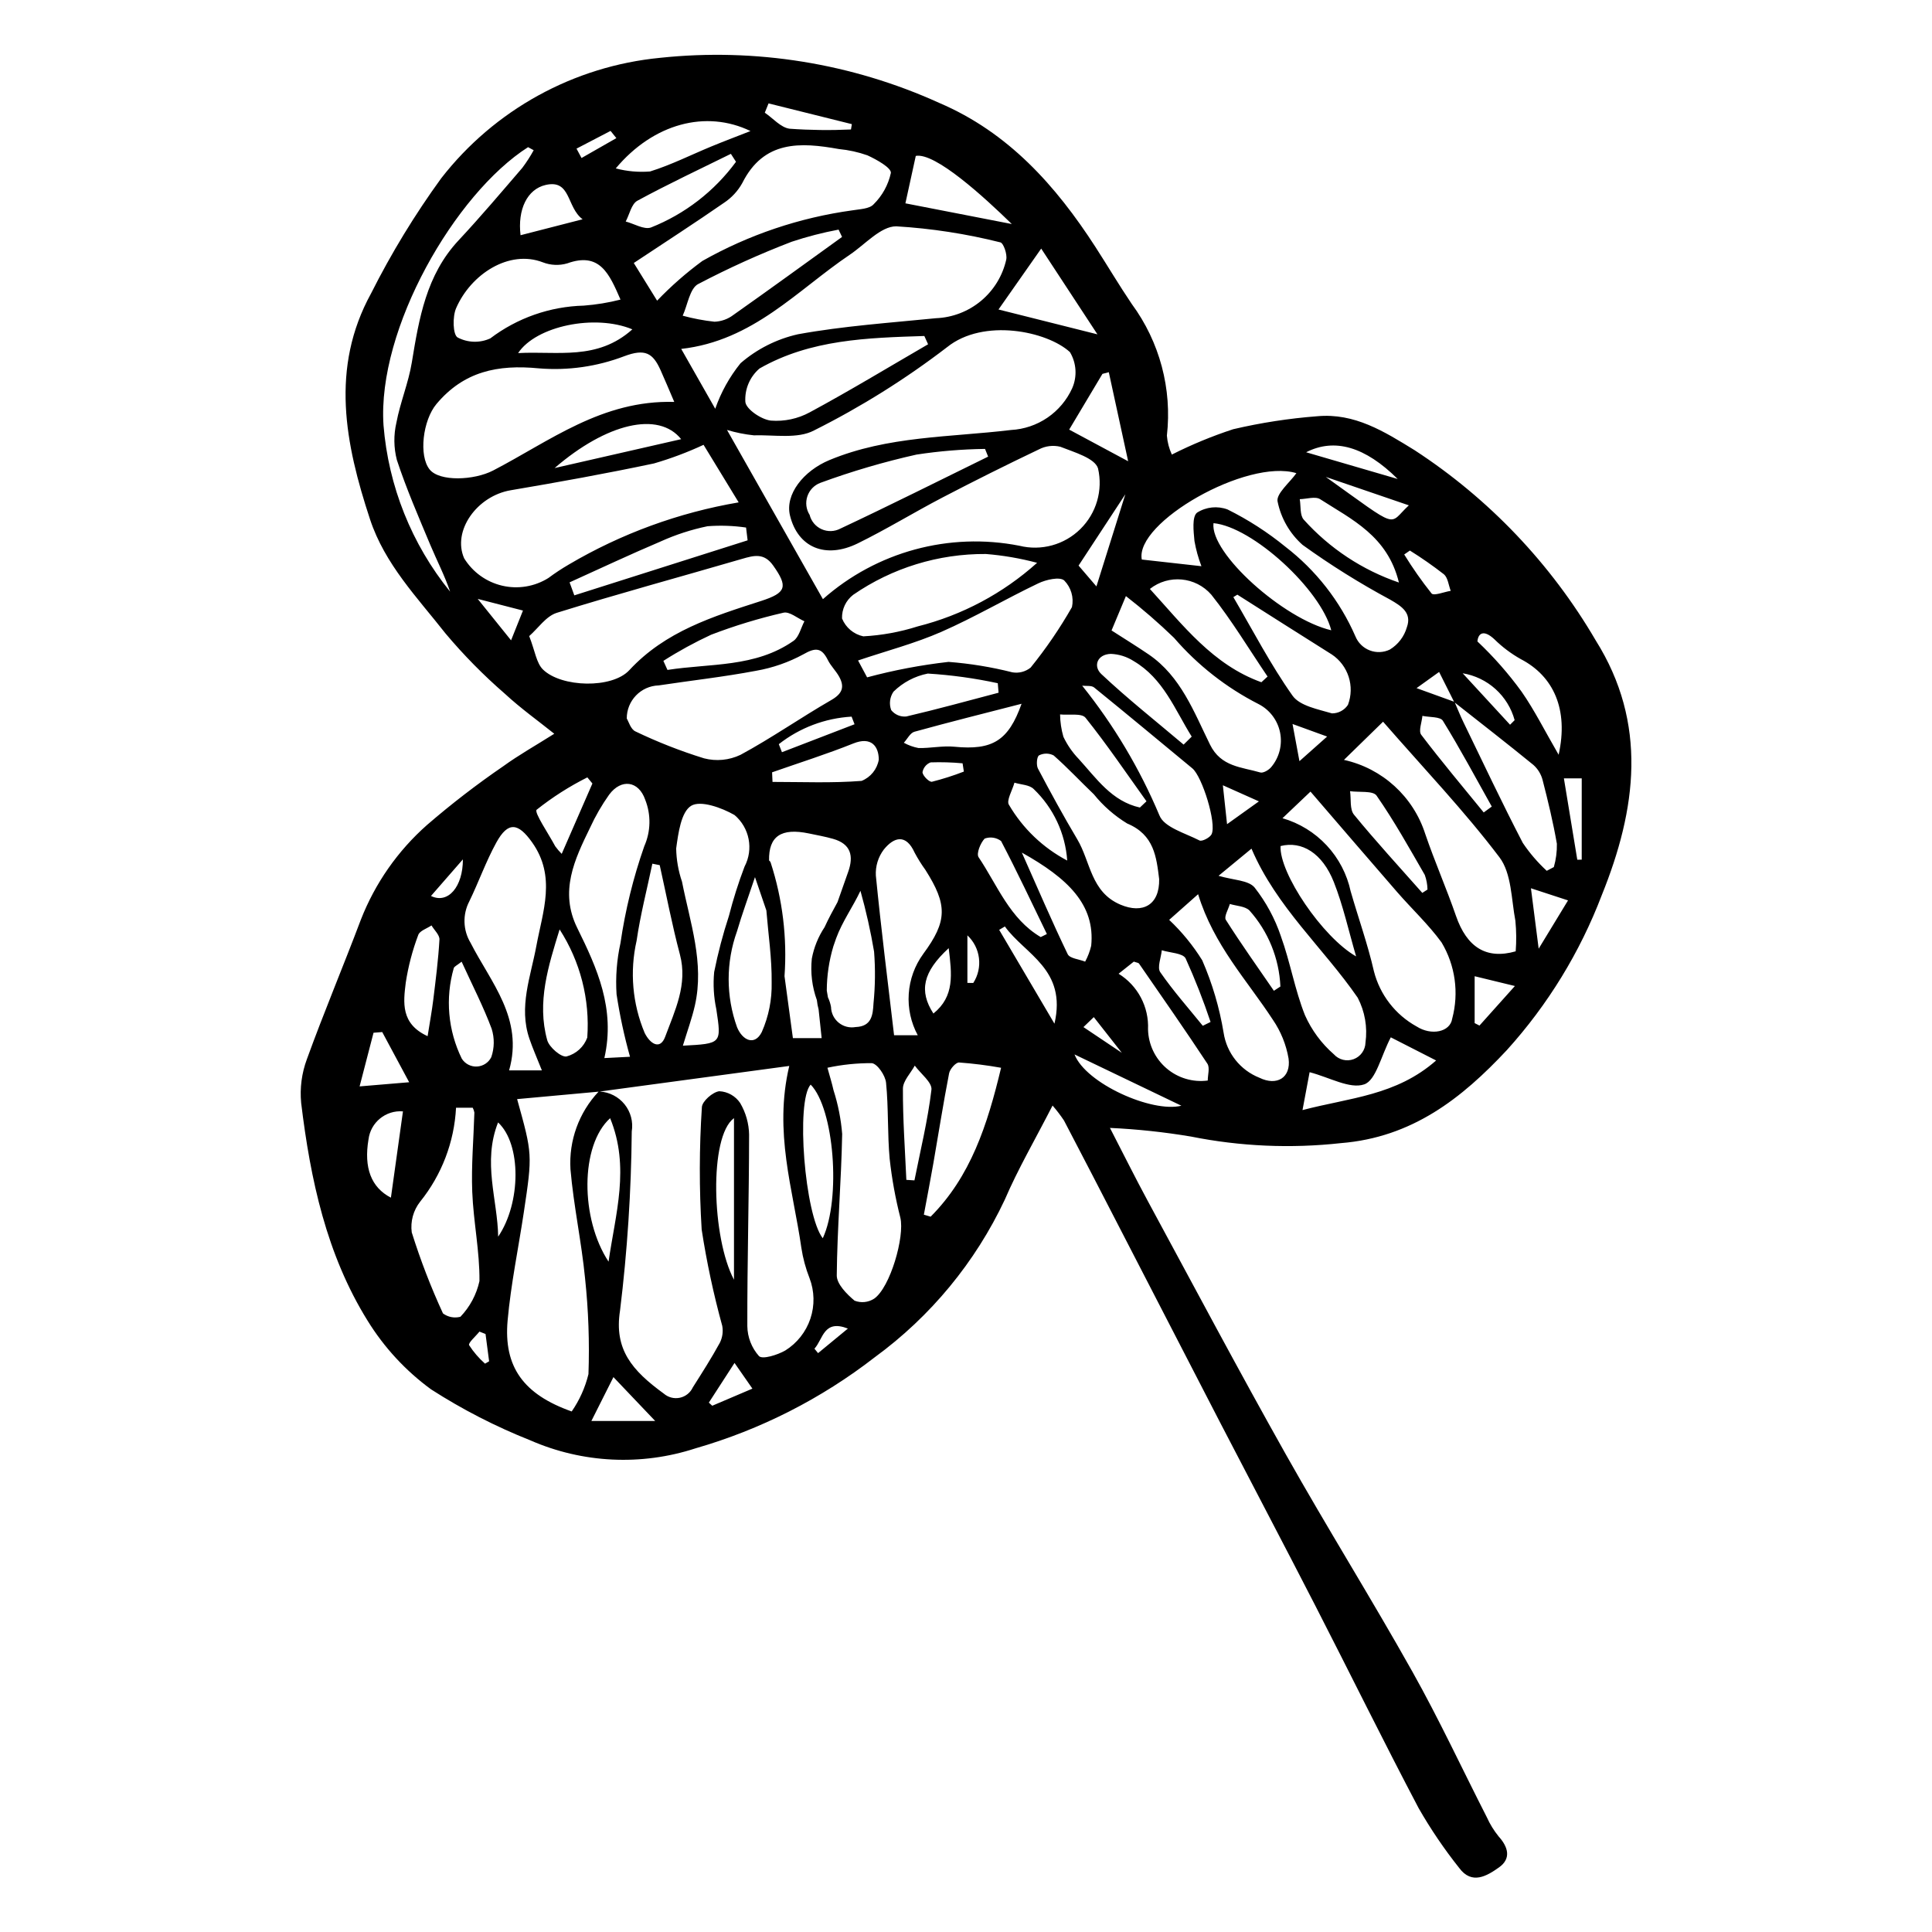
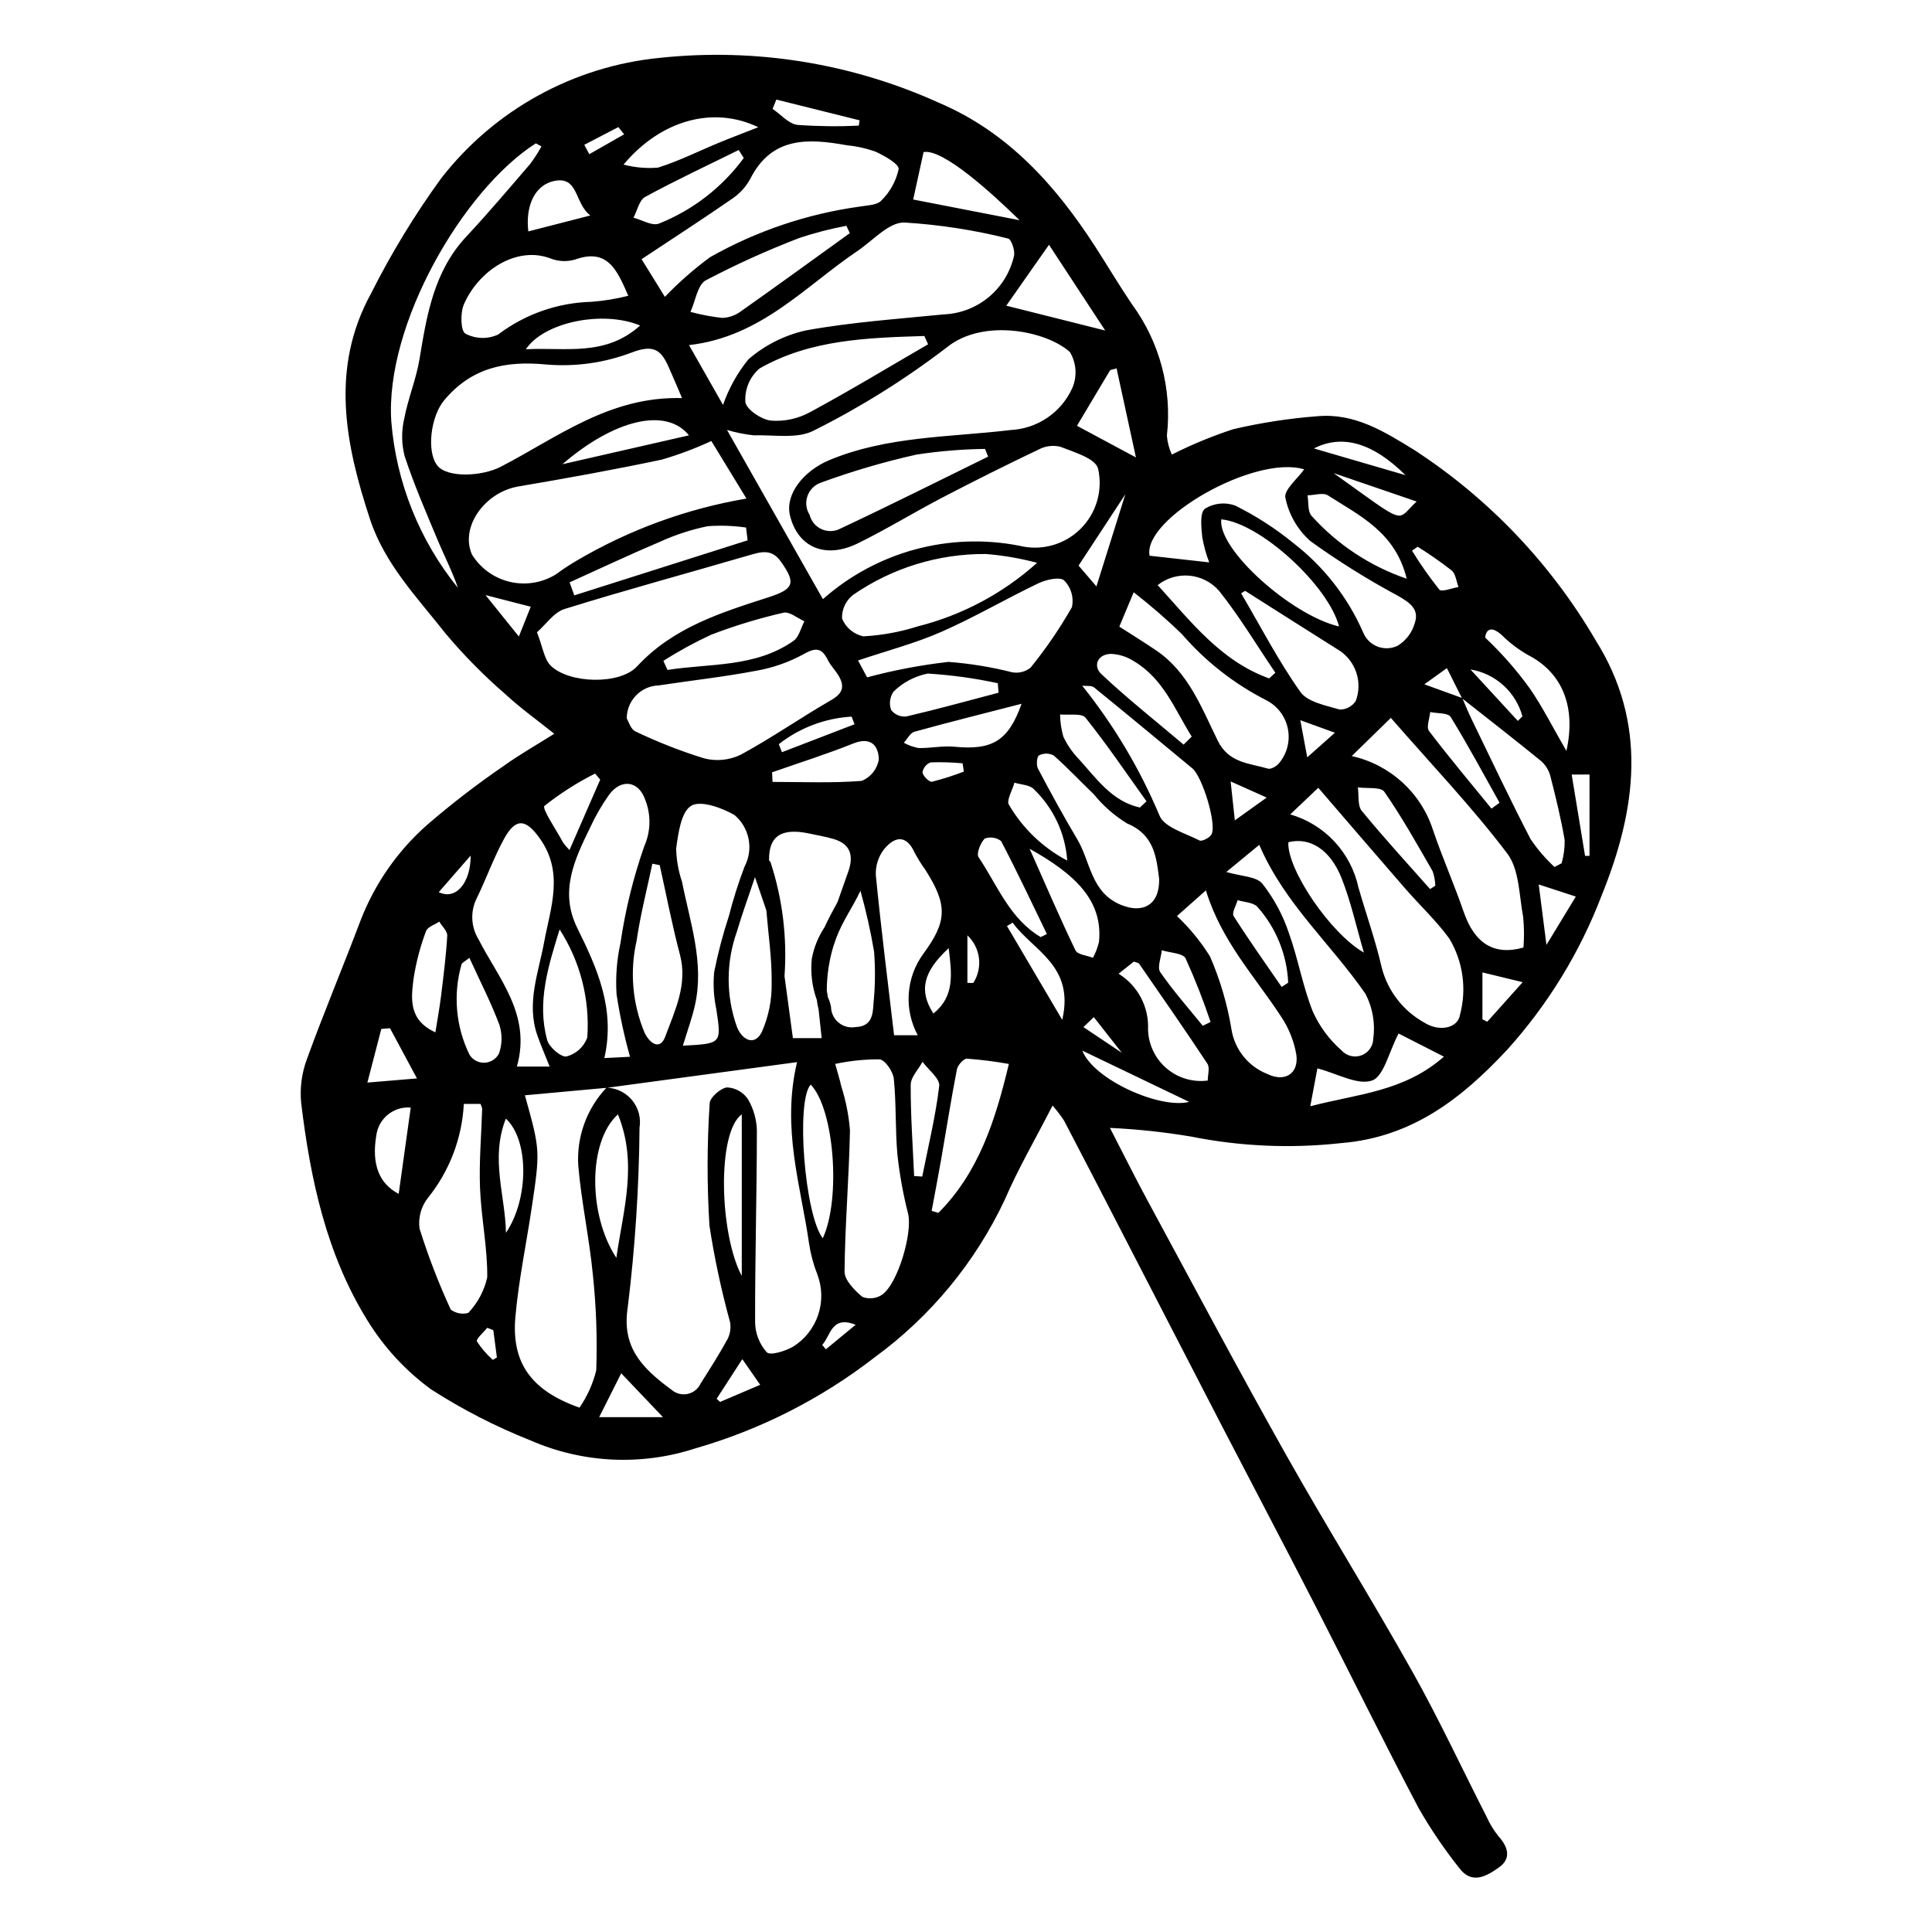
<svg xmlns="http://www.w3.org/2000/svg" fill="#000000" width="800px" height="800px" version="1.1" viewBox="144 144 512 512">
-   <path d="m499.34 446.94c18.844-1.508 32.004-11.809 44.023-24.688 10.84-11.996 19.359-25.902 25.117-41.012 9.242-22.859 12.219-45.539-1.609-67.543-11.852-20.281-28.262-37.523-47.934-50.355-8.152-5.031-15.973-9.93-25.836-9.035-7.508 0.574-14.961 1.727-22.293 3.441-5.578 1.824-11.012 4.07-16.254 6.719-0.734-1.582-1.184-3.285-1.316-5.023 1.406-12.387-1.914-24.844-9.305-34.883-3.344-4.941-6.383-10.086-9.621-15.098-10.523-16.289-23.082-30.371-41.426-38.199-23.145-10.5-48.672-14.621-73.945-11.941-22.895 2.215-43.875 13.754-58.004 31.906-7.012 9.652-13.23 19.859-18.594 30.516-10.879 19.801-6.875 39.887-0.277 59.895 3.918 11.879 12.52 20.711 19.973 30.203 4.824 5.746 10.094 11.098 15.762 16.012 4.203 3.887 8.898 7.238 13.086 10.598-5.012 3.164-9.418 5.633-13.473 8.574-7.035 4.816-13.793 10.023-20.246 15.594-7.762 6.856-13.773 15.461-17.539 25.109-4.66 12.367-9.801 24.555-14.305 36.977-1.375 3.703-1.891 7.668-1.512 11.598 2.445 20.238 6.703 40.148 17.594 57.676 4.379 7.102 10.094 13.289 16.828 18.211 8.316 5.348 17.129 9.871 26.316 13.516 13.816 6.047 29.375 6.805 43.715 2.133 17.25-4.961 33.395-13.164 47.574-24.168 14.793-10.809 26.637-25.164 34.438-41.742 3.5-8.148 8.008-15.863 12.66-24.949 1.098 1.258 2.113 2.59 3.039 3.981 5.129 9.816 10.223 19.648 15.289 29.496 8.762 16.969 17.523 33.941 26.281 50.914 8.324 16.062 16.77 32.066 25.031 48.16 9.176 17.875 18.035 35.918 27.398 53.691v-0.004c3.172 5.531 6.754 10.812 10.723 15.805 3.367 4.559 7.371 2.106 10.539-0.137 3.293-2.332 2.477-5.383-0.098-8.227v-0.004c-1.254-1.547-2.301-3.25-3.113-5.062-6.559-12.848-12.648-25.957-19.699-38.527-10.883-19.406-22.691-38.293-33.598-57.688-12.473-22.18-24.414-44.656-36.523-67.039-3.367-6.223-6.512-12.566-10.059-19.43h0.004c7.195 0.332 14.359 1.098 21.465 2.289 13.074 2.621 26.473 3.207 39.723 1.742zm-35.277-16.586c-3.945 0.52-7.922-0.664-10.941-3.254-3.019-2.59-4.797-6.344-4.883-10.32 0.129-2.93-0.527-5.836-1.898-8.426-1.371-2.59-3.41-4.766-5.902-6.305l4.035-3.211c0.695 0.258 1.207 0.281 1.387 0.535 6.09 8.805 12.215 17.586 18.109 26.516 0.695 1.062 0.094 2.977 0.094 4.465zm-76.848-12.004h-6.277c-1.688-14.398-3.449-28.32-4.824-42.281l-0.004-0.004c-0.141-2.492 0.609-4.953 2.117-6.941 2.688-3.32 5.875-4.227 8.164 0.844 0.844 1.582 1.793 3.106 2.848 4.559 5.863 9.242 5.875 13.551-0.59 22.293h0.004c-2.246 3.086-3.57 6.746-3.824 10.559-0.258 3.809 0.57 7.613 2.387 10.973zm-38.98-45.762c-0.082-0.227-0.23-0.426-0.426-0.562-0.117-6.367 3.144-8.707 10.586-7.148 2.133 0.445 4.285 0.832 6.379 1.426 4.715 1.336 5.516 4.527 3.996 8.766-0.953 2.66-1.887 5.328-2.82 7.996-1.195 2.18-2.402 4.394-3.426 6.641-1.676 2.523-2.824 5.359-3.383 8.332-0.391 3.723 0.066 7.484 1.34 11.004 0.082 0.836 0.234 1.664 0.457 2.473l0.809 7.598h-7.621c-0.754-5.551-1.48-11.008-2.223-16.422v0.004c0.73-10.18-0.516-20.402-3.668-30.105zm-14.402 38.883c1.367 9.113 1.449 9.102-8.863 9.645 1.191-3.938 2.41-7.25 3.184-10.664 2.555-11.297-1.289-21.977-3.418-32.812l-0.004-0.004c-0.965-2.836-1.484-5.801-1.539-8.793 0.555-4.031 1.293-9.664 3.973-11.301 2.484-1.516 8.098 0.5 11.48 2.445v-0.004c3.992 3.371 5.098 9.07 2.66 13.691-1.621 4.266-3 8.617-4.133 13.039-1.598 4.879-2.906 9.852-3.914 14.887-0.312 3.297-0.117 6.629 0.574 9.871zm-26.441-3.992c0.848 5.594 2.039 11.129 3.566 16.574l-6.797 0.348c2.969-13.09-1.941-23.855-7.188-34.492-4.777-9.68-0.711-18.133 3.41-26.582l-0.004 0.004c1.41-3.066 3.102-5.996 5.055-8.746 3.211-4.309 7.805-3.664 9.543 1.328 1.586 3.981 1.5 8.434-0.242 12.352-2.918 8.328-5.031 16.918-6.305 25.652-0.98 4.449-1.332 9.016-1.039 13.562zm-7.758 11.484c-0.898 2.461-2.941 4.328-5.477 5.004-1.406 0.301-4.613-2.422-5.137-4.309-2.797-10.078 0.301-19.676 3.281-29.355 5.484 8.508 8.059 18.562 7.332 28.66zm37.031-161.02v-0.004c2.316 0.695 4.691 1.176 7.098 1.426 5.379-0.16 11.609 1.008 15.953-1.289h-0.004c12.43-6.223 24.242-13.613 35.273-22.07 9.656-7.766 26.504-4.246 32.562 1.309 1.734 2.902 1.957 6.461 0.602 9.559-1.43 3.152-3.699 5.856-6.559 7.809-2.859 1.953-6.199 3.082-9.656 3.269-16.102 1.941-32.66 1.555-48.109 7.965-6.894 2.863-11.852 9.113-10.461 14.738 2.07 8.383 9.344 11.57 17.949 7.348 7.637-3.75 14.91-8.223 22.457-12.16 8.434-4.398 16.949-8.648 25.539-12.742 1.75-0.922 3.777-1.172 5.699-0.703 3.644 1.445 9.145 3.008 9.98 5.727 1.344 5.812-0.434 11.902-4.684 16.082-4.25 4.184-10.371 5.856-16.156 4.422-18.613-3.652-37.867 1.582-52.066 14.156-8.363-14.75-16.445-29.012-25.418-44.844zm5.461 29.25-45.926 14.582-1.254-3.445c8.027-3.629 16-7.387 24.105-10.824l0.004-0.004c3.988-1.805 8.164-3.164 12.453-4.047 3.402-0.262 6.828-0.145 10.207 0.348zm3.148-45.535c13.531-7.734 28.668-8.129 43.684-8.617l0.996 2.195c-10.434 6.055-20.758 12.312-31.367 18.035-3.152 1.711-6.734 2.473-10.309 2.191-2.547-0.293-6.57-3.023-6.754-4.965-0.203-3.371 1.188-6.641 3.75-8.84zm60.59 23.352c-13.035 6.387-26.008 12.906-39.148 19.07l0.004-0.004c-1.543 0.82-3.371 0.883-4.965 0.176-1.594-0.707-2.773-2.109-3.195-3.805-0.934-1.465-1.152-3.277-0.598-4.926 0.551-1.648 1.82-2.957 3.449-3.566 8.312-3.047 16.816-5.547 25.461-7.484 6.016-0.922 12.086-1.422 18.172-1.504zm-10.504 54.398c-7.285 0.824-14.492 2.195-21.57 4.098l-2.398-4.477c7.707-2.598 15.148-4.539 22.102-7.594 8.754-3.844 17.047-8.73 25.688-12.855 2.055-0.98 5.66-1.797 6.844-0.754 1.828 1.863 2.598 4.516 2.051 7.066-3.211 5.629-6.871 10.988-10.949 16.023-1.355 1.094-3.121 1.555-4.84 1.258-5.555-1.406-11.215-2.328-16.926-2.766zm13.273 8.168c-8.137 2.137-16.246 4.387-24.434 6.293v0.004c-1.543 0.16-3.059-0.477-4.023-1.688-0.602-1.633-0.375-3.453 0.609-4.887 2.496-2.453 5.656-4.121 9.09-4.797 6.238 0.383 12.438 1.238 18.547 2.559zm-41.484-19.688h-0.004c-0.074-2.441 1.023-4.769 2.957-6.258 10.332-7.129 22.613-10.906 35.168-10.816 4.582 0.367 9.125 1.152 13.57 2.336-9.02 8.105-19.875 13.887-31.633 16.848-4.676 1.488-9.523 2.375-14.422 2.637-2.555-0.547-4.668-2.324-5.641-4.746zm3.316 28.047-19.242 7.406-0.832-2.129c5.531-4.344 12.266-6.891 19.289-7.297zm61.207-1.73c5.703 7.125 10.832 14.715 16.156 22.145l-1.746 1.652c-7.453-1.648-11.523-7.731-16.238-12.906h-0.004c-1.648-1.719-3.012-3.691-4.031-5.848-0.555-1.922-0.852-3.914-0.879-5.918 2.309 0.242 5.719-0.398 6.738 0.875zm-0.883-8.492c1.07 0.137 2.449-0.109 3.16 0.469 8.734 7.078 17.367 14.281 26.035 21.441 2.594 2.141 6.465 14.516 5.109 17.438-0.422 0.91-2.555 2.008-3.211 1.672-3.769-1.938-9.367-3.477-10.609-6.621l-0.004-0.004c-5.195-12.359-12.09-23.938-20.48-34.395zm26.879 15.613c-7.312-6.188-14.844-12.145-21.812-18.699-2.195-2.062-1.121-5.223 2.516-5.344 2.148 0.082 4.234 0.734 6.043 1.895 7.902 4.641 10.926 12.871 15.398 20.031zm-23.105-41.922-4.731-5.519 12.398-18.906c-2.438 7.769-4.863 15.496-7.668 24.426zm-77.387 9.238c-0.941 1.766-1.434 4.176-2.894 5.199-10.133 7.09-22.086 5.926-33.395 7.695l-1.086-2.402h0.004c4.059-2.594 8.285-4.906 12.656-6.93 6.246-2.391 12.652-4.34 19.168-5.836 1.582-0.375 3.684 1.457 5.547 2.273zm-12.82 13.121c4.391-0.762 8.629-2.238 12.543-4.367 3.269-1.875 4.863-1.758 6.492 1.523 0.781 1.57 2.129 2.848 2.984 4.391 1.516 2.738 0.863 4.512-2.082 6.207-8.117 4.676-15.832 10.078-24.066 14.527v-0.004c-3.008 1.434-6.426 1.762-9.652 0.922-6.227-1.93-12.305-4.312-18.184-7.133-1.254-0.566-1.82-2.668-2.289-3.41h-0.004c-0.027-4.738 3.727-8.637 8.465-8.781 8.598-1.297 17.258-2.258 25.793-3.875zm-31.652 71.535c1-6.863 2.754-13.613 4.176-20.414l1.953 0.391c1.758 7.891 3.273 15.852 5.348 23.66 2.117 7.969-1.34 14.891-3.898 21.801-1.336 3.606-3.996 1.922-5.449-1.016-3.238-7.719-3.981-16.258-2.129-24.422zm26.605-2.484c1.324-4.535 2.969-8.98 4.769-14.367l3.027 8.859-0.008-0.008c0.516 6.356 1.477 12.719 1.398 19.066v0.004c0.105 4.519-0.789 9.008-2.621 13.145-1.879 3.715-5.113 2.219-6.551-1.297-2.957-8.207-2.965-17.188-0.016-25.398zm19.523 40.613c6.215 6.344 8.094 30.172 3.211 40.719-4.797-6.141-7.176-36.336-3.211-40.719zm4.273-24.914v0.004c0.012-3.977 0.602-7.93 1.746-11.738 0.254-0.766 0.508-1.492 0.742-2.141 1.637-4.461 4.445-8.324 6.43-12.559h0.004c1.488 5.305 2.695 10.684 3.613 16.113 0.355 4.578 0.301 9.176-0.156 13.742-0.168 2.984-0.449 6.082-4.723 6.242v-0.004c-1.594 0.297-3.238-0.121-4.496-1.148-1.258-1.023-2.004-2.551-2.035-4.172-0.16-0.883-0.434-1.738-0.82-2.551-0.094-0.578-0.168-1.066-0.238-1.402-0.023-0.129-0.043-0.254-0.066-0.383zm9.223-55.57c-7.828 0.617-15.73 0.27-23.605 0.27l-0.113-2.543c7.191-2.523 14.477-4.816 21.543-7.652 4.75-1.906 6.711 0.754 6.734 4.289v0.004c-0.438 2.543-2.164 4.676-4.559 5.633zm23.086 44.328c0.832 6.898 1.613 12.75-4.051 17.324-3.871-5.977-2.809-11.016 4.051-17.324zm-4.43-44.102c-0.703 0.145-2.379-1.5-2.516-2.477h-0.004c0.195-1.207 1.016-2.219 2.156-2.656 2.824-0.098 5.656-0.016 8.473 0.246l0.34 2.191c-2.758 1.07-5.582 1.969-8.449 2.695zm5.945-9.281c-3.129-0.305-6.344 0.418-9.512 0.348-1.363-0.258-2.676-0.73-3.891-1.402 0.926-1.004 1.688-2.609 2.809-2.918 9.34-2.582 18.746-4.926 28.391-7.41-3.469 9.773-7.688 12.371-17.797 11.383zm3.441 49.984v0.004c3.496 3.277 4.152 8.586 1.559 12.617l-1.559-0.016zm2.965-20.707c-0.637-0.945 0.492-3.773 1.617-4.941v0.004c1.465-0.535 3.102-0.293 4.344 0.648 4.246 8.113 8.145 16.406 12.141 24.648l-1.633 0.809c-8.23-4.852-11.477-13.742-16.469-21.168zm9.508-19.75c1.73 0.535 3.988 0.555 5.102 1.695v-0.004c5.215 4.992 8.379 11.75 8.879 18.949-6.426-3.387-11.77-8.5-15.438-14.77-0.758-1.086 0.91-3.871 1.457-5.871zm6.227-3.734c-0.488-0.93-0.309-3.164 0.289-3.5v-0.004c1.215-0.621 2.66-0.613 3.871 0.02 3.707 3.262 7.078 6.894 10.656 10.305 2.477 3.066 5.465 5.684 8.832 7.734 7.156 2.984 7.742 8.871 8.473 14.742 0.133 6.836-4.328 9.277-10.262 6.762-7.871-3.336-7.906-11.371-11.426-17.293-3.656-6.148-7.094-12.438-10.434-18.77zm22.219 75.32c-4.234-2.836-7.199-4.824-10.164-6.812l2.742-2.644c2.152 2.746 4.312 5.492 7.422 9.453zm21.461-7.16c-3.809-4.699-7.84-9.246-11.27-14.207-0.863-1.25 0.219-3.836 0.406-5.809 2.18 0.688 5.609 0.75 6.32 2.172 2.488 5.496 4.691 11.113 6.606 16.832zm15.02 13.777c-5.062-2.004-8.684-6.547-9.5-11.934-1.09-6.606-2.992-13.051-5.664-19.191-2.445-3.938-5.391-7.539-8.762-10.719l7.668-6.801c4.141 13.523 12.98 22.793 19.824 33.297v-0.004c2.102 3.082 3.516 6.582 4.148 10.258 0.68 5.074-3.086 7.356-7.715 5.094zm-2.113-60.719c6.621 15.512 19.059 26.309 28.152 39.504 1.902 3.656 2.621 7.812 2.059 11.898-0.051 1.969-1.297 3.707-3.144 4.391-1.848 0.684-3.926 0.168-5.242-1.297-3.277-2.856-5.887-6.394-7.656-10.363-2.691-6.746-3.894-14.074-6.379-20.922h0.004c-1.574-4.672-3.934-9.039-6.977-12.918-1.633-1.953-5.629-1.934-9.547-3.098zm-7.586-16.797 9.555 4.269-8.445 6.043zm15.293 16.109c5.613-1.422 11.078 1.844 14.121 9.555 2.461 6.234 3.902 12.875 5.898 19.691-8.922-5.098-20.406-22.117-20.02-29.246zm-0.047 37.227-1.723 1.129c-4.289-6.242-8.684-12.414-12.738-18.801-0.531-0.836 0.668-2.773 1.062-4.203 1.754 0.535 3.981 0.566 5.176 1.695 4.992 5.57 7.898 12.703 8.223 20.18zm5.859 32.746 1.883-10.043c5.324 1.387 10.664 4.535 14.473 3.227 3.121-1.07 4.418-7.449 7.043-12.465l12.012 6.133c-10.598 9.324-22.871 9.852-35.41 13.148zm39.672-24.23c-0.535 3.582-5.57 4.566-9.461 2.051v0.004c-5.613-3.109-9.699-8.398-11.285-14.617-1.629-7.141-4.125-14.086-6.148-21.141l-0.004 0.004c-0.977-4.57-3.172-8.789-6.356-12.211-3.184-3.418-7.238-5.91-11.723-7.211l7.422-7.051c7.918 9.184 15.406 17.93 22.965 26.621 3.898 4.484 8.301 8.586 11.781 13.363l-0.004-0.004c3.629 6.074 4.641 13.359 2.812 20.191zm-57.996-111.71 1.059-0.652c8.34 5.285 16.664 10.602 25.027 15.848v-0.004c4.363 2.914 6.141 8.453 4.281 13.359-0.941 1.418-2.531 2.269-4.234 2.258-3.691-1.094-8.527-1.977-10.449-4.691-5.848-8.266-10.543-17.352-15.684-26.117zm9.066 21.051-1.641 1.504c-12.852-4.629-20.742-15.082-29.543-24.723v-0.004c4.969-3.918 12.137-3.242 16.285 1.535 5.449 6.844 9.977 14.422 14.898 21.684zm-14.328-40.652c10.348 0.973 28.426 17.594 31.207 28.387-12.625-2.945-32.188-20.441-31.207-28.387zm30.113 56.551-7.336 6.523-1.832-9.852zm6.078 14.48c2.414 0.344 6.082-0.188 7.027 1.176 4.672 6.719 8.676 13.91 12.777 21.016 0.449 1.242 0.691 2.555 0.715 3.875l-1.375 0.883c-6.078-6.879-12.297-13.637-18.109-20.734-1.152-1.406-0.73-4.109-1.035-6.215zm34.293 62.113-1.277-0.652v-12.426c3.32 0.809 6.426 1.562 10.668 2.594zm9.598-19.676c-7.797 2.234-12.961-1.102-15.828-9.406-2.519-7.293-5.644-14.383-8.133-21.688v0.004c-3.176-9.918-11.383-17.398-21.551-19.641l10.367-10.121c10.914 12.516 21.586 23.699 30.848 35.941 3.223 4.262 3.133 11.121 4.223 16.855h-0.004c0.262 2.676 0.289 5.375 0.078 8.055zm-24.719-62.398c1.863 0.398 4.731 0.176 5.422 1.297 4.582 7.418 8.695 15.125 12.961 22.738l-2.137 1.559c-5.562-6.828-11.238-13.57-16.559-20.582-0.766-1.004 0.164-3.305 0.312-5.008zm30.812 61.703-2.051-16.016 9.832 3.215c-2.594 4.266-4.836 7.949-7.785 12.801zm11.41-45.148-0.004 21.547-1.172 0.023-3.551-21.566zm-23.16-36.867c2.094 2.066 4.457 3.84 7.019 5.277 8.66 4.496 12.695 13.309 10.02 25.336-3.727-6.43-6.398-11.805-9.793-16.68l0.004 0.004c-3.484-4.809-7.414-9.277-11.734-13.352 0.191-2.121 1.598-3.266 4.484-0.586zm5.379 21.449-1.211 1.211c-3.812-4.141-7.625-8.277-12.562-13.637 3.246 0.535 6.269 1.988 8.711 4.191s4.199 5.062 5.062 8.234zm4.949 11.844c1.203 1.062 2.059 2.461 2.461 4.012 1.441 5.582 2.797 11.203 3.781 16.879l0.004 0.004c0.043 2.094-0.23 4.184-0.805 6.195l-1.879 0.992c-2.398-2.211-4.531-4.695-6.352-7.402-5.465-10.523-10.52-21.258-15.699-31.926-0.836-1.719-1.543-3.496-2.305-5.25 6.945 5.481 13.941 10.902 20.793 16.496zm-30.941-20.332 5.977-4.289 3.953 7.883zm7.238-30.18c1.074 0.906 1.238 2.898 1.816 4.398-1.75 0.277-4.465 1.398-5.078 0.691-2.621-3.293-5.039-6.742-7.246-10.328l1.504-1.043c3.109 1.941 6.113 4.039 9.004 6.285zm-31.293-25.793c7.152 2.445 14.301 4.894 22.012 7.531-5.668 5.207-1.988 6.758-22.008-7.531zm19.059 0.547-24.27-7.082c7.543-3.852 15.633-1.488 24.273 7.086zm-20.551 5.359c8.355 5.363 17.867 9.73 20.871 22.078v0.004c-9.695-3.312-18.379-9.055-25.227-16.676-1.051-1.188-0.734-3.582-1.051-5.418 1.828-0.035 4.129-0.809 5.41 0.012zm-6.301-6.898c-1.738 2.469-5.445 5.477-4.977 7.543h0.004c0.906 4.438 3.227 8.457 6.613 11.461 7.418 5.344 15.18 10.195 23.234 14.52 3.059 1.758 5.746 3.527 4.418 7.273v-0.004c-0.703 2.488-2.324 4.617-4.535 5.957-1.664 0.801-3.59 0.879-5.312 0.215-1.727-0.664-3.102-2.008-3.801-3.723-4.086-9.359-10.477-17.531-18.57-23.758-4.723-3.848-9.855-7.156-15.312-9.867-2.676-1-5.668-0.691-8.082 0.84-1.383 1.094-0.93 4.957-0.688 7.531 0.402 2.273 1.02 4.508 1.844 6.664l-15.801-1.766c-1.918-9.785 27.871-26.867 40.969-22.887zm-32.418 43.645 0.004 0.004c6.262 7.246 13.871 13.207 22.41 17.551 2.938 1.512 5.031 4.281 5.684 7.523 0.652 3.238-0.203 6.602-2.324 9.137-0.633 0.797-2.141 1.684-2.926 1.453-4.934-1.453-10.395-1.453-13.312-7.371-4.269-8.664-7.723-18.074-16.242-23.895-3.059-2.09-6.223-4.027-9.859-6.367l3.805-9.102v-0.004c4.453 3.457 8.715 7.152 12.766 11.074zm-17.293-70.406 5.129 23.602c-5.879-3.156-10.309-5.531-15.629-8.387l8.816-14.77zm-17.914-32.758c4.836 7.379 9.504 14.496 14.902 22.727l-26.219-6.586zm-33.238-24.559c5.129-0.973 18.074 10.855 25.445 18.051l-28.195-5.484zm22.398 22.906c0.836 0.164 1.887 3.16 1.574 4.559l0.004 0.004c-0.957 4.285-3.305 8.129-6.676 10.941-3.371 2.809-7.574 4.43-11.961 4.602-12.211 1.223-24.504 2.059-36.547 4.25-5.633 1.262-10.863 3.898-15.227 7.672-2.918 3.609-5.188 7.695-6.711 12.074-2.832-4.984-5.809-10.219-9.016-15.859 19.09-2.16 30.734-15.57 44.68-24.965 4.055-2.731 8.223-7.551 12.312-7.523 9.301 0.559 18.531 1.98 27.57 4.25zm-84.168 19.441c1.316-2.883 1.863-7.176 4.09-8.391l0.004 0.008c8.039-4.223 16.32-7.965 24.797-11.219 4.062-1.348 8.215-2.422 12.422-3.211l0.918 1.941c-9.598 6.914-19.16 13.879-28.828 20.691h0.004c-1.441 1.09-3.176 1.707-4.981 1.777-2.844-0.309-5.66-0.844-8.422-1.594zm22.754-56.262 22.074 5.496-0.234 1.414c-5.41 0.254-10.832 0.188-16.238-0.199-2.336-0.281-4.406-2.762-6.598-4.246zm18.66 12.102v-0.004c2.574 0.246 5.102 0.805 7.539 1.664 2.418 1.105 6.363 3.312 6.215 4.664v0.004c-0.684 3.156-2.273 6.043-4.574 8.309-1.102 1.23-3.668 1.27-5.613 1.602h-0.004c-13.984 1.918-27.477 6.469-39.766 13.414-4.293 3.156-8.305 6.676-11.992 10.523l-6.18-9.984c8.551-5.672 16.309-10.688 23.898-15.945h0.004c2.012-1.332 3.676-3.125 4.848-5.234 5.699-11.375 15.402-10.852 25.625-9.016zm-41.82 76.879-33.535 7.656c13.785-11.898 27.535-15.148 33.535-7.656zm-12.938-29.102c-9.316 8.348-19.844 5.711-30.273 6.293 4.742-7.172 20.332-10.422 30.27-6.297zm-37.648 2.398c-2.766 1.262-5.961 1.172-8.652-0.246-1.277-0.742-1.383-5.504-0.406-7.754 3.926-9.047 14.059-15.605 22.988-12.16 2.066 0.801 4.34 0.898 6.469 0.277 8.656-3.121 11.16 2.816 14.113 9.602l-0.004-0.004c-3.184 0.816-6.438 1.348-9.719 1.598-8.969 0.227-17.641 3.266-24.789 8.688zm35.891-30.977c1.004-1.887 1.523-4.656 3.09-5.508 8.113-4.41 16.492-8.332 24.781-12.426l1.355 2.109-0.004 0.004c-5.731 7.809-13.547 13.848-22.555 17.414-1.84 0.613-4.426-1.004-6.668-1.594zm33.07-23.977c-3.859 1.516-7.133 2.746-10.363 4.082-5.414 2.234-10.691 4.902-16.262 6.637v-0.004c-3.051 0.246-6.125-0.031-9.082-0.812 9.977-11.914 23.922-15.594 35.703-9.902zm-37.086-0.035 1.539 1.914c-3.078 1.758-6.152 3.512-9.23 5.269l-1.332-2.484zm-7.402 23.418-16.453 4.227c-0.816-6.809 1.75-12.199 6.664-13.324 6.75-1.539 5.469 5.879 9.785 9.102zm-52.77 54.574c-1.703-25.57 18.973-61.352 38.309-73.684l1.492 0.812h-0.004c-0.895 1.629-1.902 3.195-3.019 4.68-5.562 6.465-11.074 12.988-16.895 19.219-8.555 9.164-10.469 20.68-12.383 32.359-0.883 5.391-3.07 10.559-4.082 15.938-0.758 3.258-0.715 6.648 0.121 9.887 2.523 7.648 5.75 15.074 8.867 22.52 1.734 4.137 3.809 8.133 5.254 12.391v-0.004c-10.203-12.586-16.359-27.965-17.66-44.117zm12.23 11.738c-2.953-3.652-1.805-13.059 1.805-17.359 7.231-8.613 16.18-10.516 27.168-9.441 7.664 0.629 15.367-0.469 22.555-3.203 5.613-2.129 7.637-0.805 9.641 3.621 1.129 2.5 2.176 5.035 3.652 8.473-19.176-0.535-33.004 10.406-48.016 18.184-5.055 2.617-14.172 2.984-16.805-0.273zm9.145 23.543c-3.199-7.246 3.348-16.52 12.344-18.043 12.695-2.148 25.371-4.441 37.965-7.106 4.496-1.309 8.887-2.957 13.133-4.934l9.305 15.254h0.004c-15.875 2.703-31.125 8.281-44.996 16.457-1.883 1.098-3.703 2.297-5.453 3.598-3.648 2.273-8.051 3.004-12.238 2.019-4.184-0.98-7.805-3.586-10.062-7.246zm12.43 21.73-8.84-10.98 11.992 3.09zm8.465 7.746c-1.766-1.719-2.106-4.906-3.66-8.867 2.356-2.062 4.473-5.285 7.312-6.168 16.266-5.059 32.719-9.516 49.074-14.289 3.184-0.93 5.852-1.648 8.254 1.738 4.004 5.644 3.519 7.246-3.223 9.422-12.672 4.09-25.328 8-34.891 18.332-4.57 4.938-17.977 4.59-22.867-0.168zm-1.688 37.152c4.172-3.316 8.676-6.191 13.438-8.578l1.34 1.621-8.137 18.648c-0.621-0.625-1.195-1.293-1.711-2.004-1.785-3.348-5.656-9.012-4.93-9.688zm-17.855 24.297c2.512-5.164 4.43-10.637 7.195-15.648 3.109-5.629 5.789-5.168 9.449-0.02 6.449 9.074 2.84 18.262 1.133 27.48-1.504 8.129-4.723 16.125-1.844 24.559 0.879 2.578 1.992 5.074 3.309 8.398l-8.684 0.004c3.906-13.754-4.852-23.289-10.207-33.793-2.023-3.352-2.156-7.512-0.352-10.98zm5.832 41.273c-0.723 1.449-2.168 2.394-3.785 2.481-1.617 0.086-3.156-0.711-4.023-2.074-3.668-7.465-4.426-16.023-2.129-24.016 0.16-0.445 0.836-0.707 2.078-1.695 2.91 6.371 5.781 11.941 7.957 17.77 0.777 2.457 0.742 5.098-0.098 7.535zm-7.523-52.418c0.023 7.199-3.894 11.914-8.457 9.699zm-15.137 32.648c0.66-4.309 1.77-8.539 3.309-12.617 0.383-1.113 2.297-1.699 3.508-2.527 0.742 1.25 2.18 2.543 2.109 3.746-0.301 5.312-0.98 10.605-1.629 15.891-0.375 3.078-0.945 6.137-1.508 9.711-7.18-3.281-6.434-8.973-5.789-14.203zm-3.938 57.004c-5.277-2.727-7.188-7.977-5.945-15.406h0.004c0.539-4.539 4.578-7.836 9.133-7.461zm-8.297-29.488c1.484-5.719 2.586-9.969 3.691-14.219l2.305-0.184c2.219 4.133 4.438 8.262 7.141 13.301-4.223 0.348-7.613 0.637-13.137 1.102zm22.098 60.168c-3.215-6.981-5.984-14.16-8.281-21.492-0.383-2.898 0.422-5.832 2.231-8.129 5.711-7.09 9.039-15.801 9.508-24.895h4.422c0.211 0.402 0.355 0.836 0.438 1.281-0.207 7.004-0.84 14.023-0.566 21.012 0.309 7.902 1.996 15.777 1.91 23.652-0.781 3.555-2.527 6.824-5.043 9.453-1.594 0.426-3.293 0.098-4.617-0.883zm11.141 13.309c-1.621-1.434-3.039-3.082-4.215-4.898-0.297-0.602 1.758-2.363 2.738-3.598l1.613 0.637 0.949 7.231zm3.457-63.93c6.199 5.723 6.109 21.297 0.027 30.27-0.152-9.84-4.199-19.699-0.027-30.27zm23.957 66.711-0.004-0.004c-0.863 3.539-2.367 6.894-4.441 9.891-12.773-4.516-18.086-11.828-16.98-24.129 0.863-9.598 2.856-19.094 4.289-28.641 2.312-15.414 2.289-15.418-1.773-30.008l21.582-1.973c-5.207 5.535-7.902 12.973-7.445 20.559 0.832 9.68 2.93 19.25 3.871 28.926v0.004c0.895 8.426 1.195 16.902 0.898 25.371zm5.742-67.828c5.312 12.996 1.406 25.305-0.418 38.016-7.504-11.391-7.559-30.801 0.414-38.02zm-4.973 80.238 5.848-11.629 11.062 11.625zm32.035-4.039-0.902-0.828 6.805-10.516 4.738 6.809zm5.758-33.395c-5.883-11.016-6.68-37.938 0-42.828zm13.578 18.762c-2.062 1.176-6.012 2.418-6.953 1.477-1.953-2.191-3.047-5.016-3.09-7.953-0.035-16.902 0.453-33.801 0.469-50.703h0.004c-0.051-2.969-0.871-5.871-2.379-8.426-1.246-1.848-3.289-3.004-5.516-3.113-1.746 0.199-4.559 2.668-4.621 4.231-0.707 10.801-0.727 21.633-0.055 32.434 1.324 8.609 3.148 17.133 5.457 25.531 0.277 1.531 0.047 3.113-0.66 4.5-2.195 4.016-4.672 7.887-7.125 11.758h-0.004c-0.641 1.414-1.91 2.441-3.426 2.773s-3.098-0.07-4.273-1.086c-8.441-6.141-13.219-11.723-11.605-22.008 1.93-15.754 2.965-31.605 3.106-47.477 0.414-2.551-0.273-5.156-1.891-7.172-1.617-2.016-4.012-3.25-6.59-3.402 16.305-2.199 32.609-4.402 50.223-6.781-4.156 17.562 1.004 32.742 3.203 48.188v-0.004c0.418 2.754 1.145 5.453 2.164 8.043 1.324 3.449 1.406 7.25 0.23 10.754-1.176 3.5-3.531 6.484-6.668 8.438zm8.707 0.691-0.961-1.176c2.324-2.551 2.406-7.852 8.863-5.336zm14.855-14.43v-0.004c-1.543 1-3.469 1.199-5.184 0.531-2.07-1.73-4.738-4.422-4.719-6.695 0.117-12.484 1.199-24.961 1.434-37.449h0.004c-0.316-3.957-1.09-7.863-2.301-11.645-0.41-1.855-0.992-3.676-1.609-5.938 3.859-0.828 7.797-1.238 11.746-1.219 1.484 0.156 3.598 3.258 3.789 5.184 0.676 6.719 0.344 13.535 0.965 20.262l0.004-0.004c0.574 5.231 1.52 10.41 2.82 15.508 1.195 5.039-2.703 18.543-6.949 21.465zm10.684-31.352-2.144-0.137c-0.359-8.059-0.949-16.121-0.91-24.18 0.012-2.039 2.039-4.066 3.141-6.098 1.562 2.141 4.644 4.465 4.418 6.391-0.961 8.074-2.914 16.027-4.504 24.023zm4.293 9.621-1.797-0.531c0.84-4.535 1.723-9.066 2.516-13.613 1.387-7.949 2.633-15.93 4.172-23.848 0.219-1.137 1.762-2.894 2.644-2.871 3.734 0.273 7.449 0.742 11.133 1.402-3.656 15.297-8.102 28.855-18.668 39.461zm32.812-51.145-14.648-24.867 1.508-0.898c5.328 7.41 16.492 11.316 13.141 25.766zm3.512-18.414c-4.125-8.551-7.867-17.289-12.156-26.926 12.156 6.793 19.48 13.789 18.379 24.695-0.348 1.461-0.883 2.875-1.598 4.199-1.59-0.637-4.078-0.836-4.625-1.973zm1.801 26.559c10.051 4.824 18.996 9.117 28.324 13.594-7.773 1.945-25.336-5.894-28.324-13.598z" />
+   <path d="m499.34 446.94c18.844-1.508 32.004-11.809 44.023-24.688 10.84-11.996 19.359-25.902 25.117-41.012 9.242-22.859 12.219-45.539-1.609-67.543-11.852-20.281-28.262-37.523-47.934-50.355-8.152-5.031-15.973-9.93-25.836-9.035-7.508 0.574-14.961 1.727-22.293 3.441-5.578 1.824-11.012 4.07-16.254 6.719-0.734-1.582-1.184-3.285-1.316-5.023 1.406-12.387-1.914-24.844-9.305-34.883-3.344-4.941-6.383-10.086-9.621-15.098-10.523-16.289-23.082-30.371-41.426-38.199-23.145-10.5-48.672-14.621-73.945-11.941-22.895 2.215-43.875 13.754-58.004 31.906-7.012 9.652-13.23 19.859-18.594 30.516-10.879 19.801-6.875 39.887-0.277 59.895 3.918 11.879 12.52 20.711 19.973 30.203 4.824 5.746 10.094 11.098 15.762 16.012 4.203 3.887 8.898 7.238 13.086 10.598-5.012 3.164-9.418 5.633-13.473 8.574-7.035 4.816-13.793 10.023-20.246 15.594-7.762 6.856-13.773 15.461-17.539 25.109-4.66 12.367-9.801 24.555-14.305 36.977-1.375 3.703-1.891 7.668-1.512 11.598 2.445 20.238 6.703 40.148 17.594 57.676 4.379 7.102 10.094 13.289 16.828 18.211 8.316 5.348 17.129 9.871 26.316 13.516 13.816 6.047 29.375 6.805 43.715 2.133 17.25-4.961 33.395-13.164 47.574-24.168 14.793-10.809 26.637-25.164 34.438-41.742 3.5-8.148 8.008-15.863 12.66-24.949 1.098 1.258 2.113 2.59 3.039 3.981 5.129 9.816 10.223 19.648 15.289 29.496 8.762 16.969 17.523 33.941 26.281 50.914 8.324 16.062 16.77 32.066 25.031 48.16 9.176 17.875 18.035 35.918 27.398 53.691v-0.004c3.172 5.531 6.754 10.812 10.723 15.805 3.367 4.559 7.371 2.106 10.539-0.137 3.293-2.332 2.477-5.383-0.098-8.227v-0.004c-1.254-1.547-2.301-3.25-3.113-5.062-6.559-12.848-12.648-25.957-19.699-38.527-10.883-19.406-22.691-38.293-33.598-57.688-12.473-22.18-24.414-44.656-36.523-67.039-3.367-6.223-6.512-12.566-10.059-19.43h0.004c7.195 0.332 14.359 1.098 21.465 2.289 13.074 2.621 26.473 3.207 39.723 1.742zm-35.277-16.586c-3.945 0.52-7.922-0.664-10.941-3.254-3.019-2.59-4.797-6.344-4.883-10.32 0.129-2.93-0.527-5.836-1.898-8.426-1.371-2.59-3.41-4.766-5.902-6.305l4.035-3.211c0.695 0.258 1.207 0.281 1.387 0.535 6.09 8.805 12.215 17.586 18.109 26.516 0.695 1.062 0.094 2.977 0.094 4.465zm-76.848-12.004h-6.277c-1.688-14.398-3.449-28.32-4.824-42.281l-0.004-0.004c-0.141-2.492 0.609-4.953 2.117-6.941 2.688-3.32 5.875-4.227 8.164 0.844 0.844 1.582 1.793 3.106 2.848 4.559 5.863 9.242 5.875 13.551-0.59 22.293h0.004c-2.246 3.086-3.57 6.746-3.824 10.559-0.258 3.809 0.57 7.613 2.387 10.973zm-38.98-45.762c-0.082-0.227-0.23-0.426-0.426-0.562-0.117-6.367 3.144-8.707 10.586-7.148 2.133 0.445 4.285 0.832 6.379 1.426 4.715 1.336 5.516 4.527 3.996 8.766-0.953 2.66-1.887 5.328-2.82 7.996-1.195 2.18-2.402 4.394-3.426 6.641-1.676 2.523-2.824 5.359-3.383 8.332-0.391 3.723 0.066 7.484 1.34 11.004 0.082 0.836 0.234 1.664 0.457 2.473l0.809 7.598h-7.621c-0.754-5.551-1.48-11.008-2.223-16.422v0.004c0.73-10.18-0.516-20.402-3.668-30.105zm-14.402 38.883c1.367 9.113 1.449 9.102-8.863 9.645 1.191-3.938 2.41-7.25 3.184-10.664 2.555-11.297-1.289-21.977-3.418-32.812l-0.004-0.004c-0.965-2.836-1.484-5.801-1.539-8.793 0.555-4.031 1.293-9.664 3.973-11.301 2.484-1.516 8.098 0.5 11.48 2.445v-0.004c3.992 3.371 5.098 9.07 2.66 13.691-1.621 4.266-3 8.617-4.133 13.039-1.598 4.879-2.906 9.852-3.914 14.887-0.312 3.297-0.117 6.629 0.574 9.871zm-26.441-3.992c0.848 5.594 2.039 11.129 3.566 16.574l-6.797 0.348c2.969-13.09-1.941-23.855-7.188-34.492-4.777-9.68-0.711-18.133 3.41-26.582l-0.004 0.004c1.41-3.066 3.102-5.996 5.055-8.746 3.211-4.309 7.805-3.664 9.543 1.328 1.586 3.981 1.5 8.434-0.242 12.352-2.918 8.328-5.031 16.918-6.305 25.652-0.98 4.449-1.332 9.016-1.039 13.562zm-7.758 11.484c-0.898 2.461-2.941 4.328-5.477 5.004-1.406 0.301-4.613-2.422-5.137-4.309-2.797-10.078 0.301-19.676 3.281-29.355 5.484 8.508 8.059 18.562 7.332 28.66zm37.031-161.02v-0.004c2.316 0.695 4.691 1.176 7.098 1.426 5.379-0.16 11.609 1.008 15.953-1.289h-0.004c12.43-6.223 24.242-13.613 35.273-22.07 9.656-7.766 26.504-4.246 32.562 1.309 1.734 2.902 1.957 6.461 0.602 9.559-1.43 3.152-3.699 5.856-6.559 7.809-2.859 1.953-6.199 3.082-9.656 3.269-16.102 1.941-32.66 1.555-48.109 7.965-6.894 2.863-11.852 9.113-10.461 14.738 2.07 8.383 9.344 11.57 17.949 7.348 7.637-3.75 14.91-8.223 22.457-12.16 8.434-4.398 16.949-8.648 25.539-12.742 1.75-0.922 3.777-1.172 5.699-0.703 3.644 1.445 9.145 3.008 9.98 5.727 1.344 5.812-0.434 11.902-4.684 16.082-4.25 4.184-10.371 5.856-16.156 4.422-18.613-3.652-37.867 1.582-52.066 14.156-8.363-14.75-16.445-29.012-25.418-44.844zm5.461 29.25-45.926 14.582-1.254-3.445c8.027-3.629 16-7.387 24.105-10.824l0.004-0.004c3.988-1.805 8.164-3.164 12.453-4.047 3.402-0.262 6.828-0.145 10.207 0.348zm3.148-45.535c13.531-7.734 28.668-8.129 43.684-8.617l0.996 2.195c-10.434 6.055-20.758 12.312-31.367 18.035-3.152 1.711-6.734 2.473-10.309 2.191-2.547-0.293-6.57-3.023-6.754-4.965-0.203-3.371 1.188-6.641 3.75-8.84zm60.59 23.352c-13.035 6.387-26.008 12.906-39.148 19.07l0.004-0.004c-1.543 0.82-3.371 0.883-4.965 0.176-1.594-0.707-2.773-2.109-3.195-3.805-0.934-1.465-1.152-3.277-0.598-4.926 0.551-1.648 1.82-2.957 3.449-3.566 8.312-3.047 16.816-5.547 25.461-7.484 6.016-0.922 12.086-1.422 18.172-1.504zm-10.504 54.398c-7.285 0.824-14.492 2.195-21.57 4.098l-2.398-4.477c7.707-2.598 15.148-4.539 22.102-7.594 8.754-3.844 17.047-8.73 25.688-12.855 2.055-0.98 5.66-1.797 6.844-0.754 1.828 1.863 2.598 4.516 2.051 7.066-3.211 5.629-6.871 10.988-10.949 16.023-1.355 1.094-3.121 1.555-4.84 1.258-5.555-1.406-11.215-2.328-16.926-2.766zm13.273 8.168c-8.137 2.137-16.246 4.387-24.434 6.293v0.004c-1.543 0.16-3.059-0.477-4.023-1.688-0.602-1.633-0.375-3.453 0.609-4.887 2.496-2.453 5.656-4.121 9.09-4.797 6.238 0.383 12.438 1.238 18.547 2.559zm-41.484-19.688h-0.004c-0.074-2.441 1.023-4.769 2.957-6.258 10.332-7.129 22.613-10.906 35.168-10.816 4.582 0.367 9.125 1.152 13.57 2.336-9.02 8.105-19.875 13.887-31.633 16.848-4.676 1.488-9.523 2.375-14.422 2.637-2.555-0.547-4.668-2.324-5.641-4.746zm3.316 28.047-19.242 7.406-0.832-2.129c5.531-4.344 12.266-6.891 19.289-7.297zm61.207-1.73c5.703 7.125 10.832 14.715 16.156 22.145l-1.746 1.652c-7.453-1.648-11.523-7.731-16.238-12.906h-0.004c-1.648-1.719-3.012-3.691-4.031-5.848-0.555-1.922-0.852-3.914-0.879-5.918 2.309 0.242 5.719-0.398 6.738 0.875zm-0.883-8.492c1.07 0.137 2.449-0.109 3.16 0.469 8.734 7.078 17.367 14.281 26.035 21.441 2.594 2.141 6.465 14.516 5.109 17.438-0.422 0.91-2.555 2.008-3.211 1.672-3.769-1.938-9.367-3.477-10.609-6.621l-0.004-0.004c-5.195-12.359-12.09-23.938-20.48-34.395zm26.879 15.613c-7.312-6.188-14.844-12.145-21.812-18.699-2.195-2.062-1.121-5.223 2.516-5.344 2.148 0.082 4.234 0.734 6.043 1.895 7.902 4.641 10.926 12.871 15.398 20.031zm-23.105-41.922-4.731-5.519 12.398-18.906c-2.438 7.769-4.863 15.496-7.668 24.426zm-77.387 9.238c-0.941 1.766-1.434 4.176-2.894 5.199-10.133 7.09-22.086 5.926-33.395 7.695l-1.086-2.402h0.004c4.059-2.594 8.285-4.906 12.656-6.93 6.246-2.391 12.652-4.34 19.168-5.836 1.582-0.375 3.684 1.457 5.547 2.273zm-12.82 13.121c4.391-0.762 8.629-2.238 12.543-4.367 3.269-1.875 4.863-1.758 6.492 1.523 0.781 1.57 2.129 2.848 2.984 4.391 1.516 2.738 0.863 4.512-2.082 6.207-8.117 4.676-15.832 10.078-24.066 14.527v-0.004c-3.008 1.434-6.426 1.762-9.652 0.922-6.227-1.93-12.305-4.312-18.184-7.133-1.254-0.566-1.82-2.668-2.289-3.41h-0.004c-0.027-4.738 3.727-8.637 8.465-8.781 8.598-1.297 17.258-2.258 25.793-3.875zm-31.652 71.535c1-6.863 2.754-13.613 4.176-20.414l1.953 0.391c1.758 7.891 3.273 15.852 5.348 23.66 2.117 7.969-1.34 14.891-3.898 21.801-1.336 3.606-3.996 1.922-5.449-1.016-3.238-7.719-3.981-16.258-2.129-24.422zm26.605-2.484c1.324-4.535 2.969-8.98 4.769-14.367l3.027 8.859-0.008-0.008c0.516 6.356 1.477 12.719 1.398 19.066v0.004c0.105 4.519-0.789 9.008-2.621 13.145-1.879 3.715-5.113 2.219-6.551-1.297-2.957-8.207-2.965-17.188-0.016-25.398zm19.523 40.613c6.215 6.344 8.094 30.172 3.211 40.719-4.797-6.141-7.176-36.336-3.211-40.719zm4.273-24.914v0.004c0.012-3.977 0.602-7.93 1.746-11.738 0.254-0.766 0.508-1.492 0.742-2.141 1.637-4.461 4.445-8.324 6.43-12.559h0.004c1.488 5.305 2.695 10.684 3.613 16.113 0.355 4.578 0.301 9.176-0.156 13.742-0.168 2.984-0.449 6.082-4.723 6.242v-0.004c-1.594 0.297-3.238-0.121-4.496-1.148-1.258-1.023-2.004-2.551-2.035-4.172-0.16-0.883-0.434-1.738-0.82-2.551-0.094-0.578-0.168-1.066-0.238-1.402-0.023-0.129-0.043-0.254-0.066-0.383zm9.223-55.57c-7.828 0.617-15.73 0.27-23.605 0.27l-0.113-2.543c7.191-2.523 14.477-4.816 21.543-7.652 4.75-1.906 6.711 0.754 6.734 4.289v0.004c-0.438 2.543-2.164 4.676-4.559 5.633zm23.086 44.328c0.832 6.898 1.613 12.75-4.051 17.324-3.871-5.977-2.809-11.016 4.051-17.324zm-4.43-44.102c-0.703 0.145-2.379-1.5-2.516-2.477h-0.004c0.195-1.207 1.016-2.219 2.156-2.656 2.824-0.098 5.656-0.016 8.473 0.246l0.34 2.191c-2.758 1.07-5.582 1.969-8.449 2.695zm5.945-9.281c-3.129-0.305-6.344 0.418-9.512 0.348-1.363-0.258-2.676-0.73-3.891-1.402 0.926-1.004 1.688-2.609 2.809-2.918 9.34-2.582 18.746-4.926 28.391-7.41-3.469 9.773-7.688 12.371-17.797 11.383zm3.441 49.984v0.004c3.496 3.277 4.152 8.586 1.559 12.617l-1.559-0.016zm2.965-20.707c-0.637-0.945 0.492-3.773 1.617-4.941v0.004c1.465-0.535 3.102-0.293 4.344 0.648 4.246 8.113 8.145 16.406 12.141 24.648l-1.633 0.809c-8.23-4.852-11.477-13.742-16.469-21.168zm9.508-19.75c1.73 0.535 3.988 0.555 5.102 1.695v-0.004c5.215 4.992 8.379 11.75 8.879 18.949-6.426-3.387-11.77-8.5-15.438-14.77-0.758-1.086 0.91-3.871 1.457-5.871zm6.227-3.734c-0.488-0.93-0.309-3.164 0.289-3.5v-0.004c1.215-0.621 2.66-0.613 3.871 0.02 3.707 3.262 7.078 6.894 10.656 10.305 2.477 3.066 5.465 5.684 8.832 7.734 7.156 2.984 7.742 8.871 8.473 14.742 0.133 6.836-4.328 9.277-10.262 6.762-7.871-3.336-7.906-11.371-11.426-17.293-3.656-6.148-7.094-12.438-10.434-18.77zm22.219 75.32c-4.234-2.836-7.199-4.824-10.164-6.812l2.742-2.644c2.152 2.746 4.312 5.492 7.422 9.453zm21.461-7.16c-3.809-4.699-7.84-9.246-11.27-14.207-0.863-1.25 0.219-3.836 0.406-5.809 2.18 0.688 5.609 0.75 6.32 2.172 2.488 5.496 4.691 11.113 6.606 16.832m15.02 13.777c-5.062-2.004-8.684-6.547-9.5-11.934-1.09-6.606-2.992-13.051-5.664-19.191-2.445-3.938-5.391-7.539-8.762-10.719l7.668-6.801c4.141 13.523 12.98 22.793 19.824 33.297v-0.004c2.102 3.082 3.516 6.582 4.148 10.258 0.68 5.074-3.086 7.356-7.715 5.094zm-2.113-60.719c6.621 15.512 19.059 26.309 28.152 39.504 1.902 3.656 2.621 7.812 2.059 11.898-0.051 1.969-1.297 3.707-3.144 4.391-1.848 0.684-3.926 0.168-5.242-1.297-3.277-2.856-5.887-6.394-7.656-10.363-2.691-6.746-3.894-14.074-6.379-20.922h0.004c-1.574-4.672-3.934-9.039-6.977-12.918-1.633-1.953-5.629-1.934-9.547-3.098zm-7.586-16.797 9.555 4.269-8.445 6.043zm15.293 16.109c5.613-1.422 11.078 1.844 14.121 9.555 2.461 6.234 3.902 12.875 5.898 19.691-8.922-5.098-20.406-22.117-20.02-29.246zm-0.047 37.227-1.723 1.129c-4.289-6.242-8.684-12.414-12.738-18.801-0.531-0.836 0.668-2.773 1.062-4.203 1.754 0.535 3.981 0.566 5.176 1.695 4.992 5.57 7.898 12.703 8.223 20.18zm5.859 32.746 1.883-10.043c5.324 1.387 10.664 4.535 14.473 3.227 3.121-1.07 4.418-7.449 7.043-12.465l12.012 6.133c-10.598 9.324-22.871 9.852-35.41 13.148zm39.672-24.23c-0.535 3.582-5.57 4.566-9.461 2.051v0.004c-5.613-3.109-9.699-8.398-11.285-14.617-1.629-7.141-4.125-14.086-6.148-21.141l-0.004 0.004c-0.977-4.57-3.172-8.789-6.356-12.211-3.184-3.418-7.238-5.91-11.723-7.211l7.422-7.051c7.918 9.184 15.406 17.93 22.965 26.621 3.898 4.484 8.301 8.586 11.781 13.363l-0.004-0.004c3.629 6.074 4.641 13.359 2.812 20.191zm-57.996-111.71 1.059-0.652c8.34 5.285 16.664 10.602 25.027 15.848v-0.004c4.363 2.914 6.141 8.453 4.281 13.359-0.941 1.418-2.531 2.269-4.234 2.258-3.691-1.094-8.527-1.977-10.449-4.691-5.848-8.266-10.543-17.352-15.684-26.117zm9.066 21.051-1.641 1.504c-12.852-4.629-20.742-15.082-29.543-24.723v-0.004c4.969-3.918 12.137-3.242 16.285 1.535 5.449 6.844 9.977 14.422 14.898 21.684zm-14.328-40.652c10.348 0.973 28.426 17.594 31.207 28.387-12.625-2.945-32.188-20.441-31.207-28.387zm30.113 56.551-7.336 6.523-1.832-9.852zm6.078 14.48c2.414 0.344 6.082-0.188 7.027 1.176 4.672 6.719 8.676 13.91 12.777 21.016 0.449 1.242 0.691 2.555 0.715 3.875l-1.375 0.883c-6.078-6.879-12.297-13.637-18.109-20.734-1.152-1.406-0.73-4.109-1.035-6.215zm34.293 62.113-1.277-0.652v-12.426c3.32 0.809 6.426 1.562 10.668 2.594zm9.598-19.676c-7.797 2.234-12.961-1.102-15.828-9.406-2.519-7.293-5.644-14.383-8.133-21.688v0.004c-3.176-9.918-11.383-17.398-21.551-19.641l10.367-10.121c10.914 12.516 21.586 23.699 30.848 35.941 3.223 4.262 3.133 11.121 4.223 16.855h-0.004c0.262 2.676 0.289 5.375 0.078 8.055zm-24.719-62.398c1.863 0.398 4.731 0.176 5.422 1.297 4.582 7.418 8.695 15.125 12.961 22.738l-2.137 1.559c-5.562-6.828-11.238-13.57-16.559-20.582-0.766-1.004 0.164-3.305 0.312-5.008zm30.812 61.703-2.051-16.016 9.832 3.215c-2.594 4.266-4.836 7.949-7.785 12.801zm11.41-45.148-0.004 21.547-1.172 0.023-3.551-21.566zm-23.16-36.867c2.094 2.066 4.457 3.84 7.019 5.277 8.66 4.496 12.695 13.309 10.02 25.336-3.727-6.43-6.398-11.805-9.793-16.68l0.004 0.004c-3.484-4.809-7.414-9.277-11.734-13.352 0.191-2.121 1.598-3.266 4.484-0.586zm5.379 21.449-1.211 1.211c-3.812-4.141-7.625-8.277-12.562-13.637 3.246 0.535 6.269 1.988 8.711 4.191s4.199 5.062 5.062 8.234zm4.949 11.844c1.203 1.062 2.059 2.461 2.461 4.012 1.441 5.582 2.797 11.203 3.781 16.879l0.004 0.004c0.043 2.094-0.23 4.184-0.805 6.195l-1.879 0.992c-2.398-2.211-4.531-4.695-6.352-7.402-5.465-10.523-10.52-21.258-15.699-31.926-0.836-1.719-1.543-3.496-2.305-5.25 6.945 5.481 13.941 10.902 20.793 16.496zm-30.941-20.332 5.977-4.289 3.953 7.883zm7.238-30.18c1.074 0.906 1.238 2.898 1.816 4.398-1.75 0.277-4.465 1.398-5.078 0.691-2.621-3.293-5.039-6.742-7.246-10.328l1.504-1.043c3.109 1.941 6.113 4.039 9.004 6.285zm-31.293-25.793c7.152 2.445 14.301 4.894 22.012 7.531-5.668 5.207-1.988 6.758-22.008-7.531zm19.059 0.547-24.27-7.082c7.543-3.852 15.633-1.488 24.273 7.086zm-20.551 5.359c8.355 5.363 17.867 9.73 20.871 22.078v0.004c-9.695-3.312-18.379-9.055-25.227-16.676-1.051-1.188-0.734-3.582-1.051-5.418 1.828-0.035 4.129-0.809 5.41 0.012zm-6.301-6.898c-1.738 2.469-5.445 5.477-4.977 7.543h0.004c0.906 4.438 3.227 8.457 6.613 11.461 7.418 5.344 15.18 10.195 23.234 14.52 3.059 1.758 5.746 3.527 4.418 7.273v-0.004c-0.703 2.488-2.324 4.617-4.535 5.957-1.664 0.801-3.59 0.879-5.312 0.215-1.727-0.664-3.102-2.008-3.801-3.723-4.086-9.359-10.477-17.531-18.57-23.758-4.723-3.848-9.855-7.156-15.312-9.867-2.676-1-5.668-0.691-8.082 0.84-1.383 1.094-0.93 4.957-0.688 7.531 0.402 2.273 1.02 4.508 1.844 6.664l-15.801-1.766c-1.918-9.785 27.871-26.867 40.969-22.887zm-32.418 43.645 0.004 0.004c6.262 7.246 13.871 13.207 22.41 17.551 2.938 1.512 5.031 4.281 5.684 7.523 0.652 3.238-0.203 6.602-2.324 9.137-0.633 0.797-2.141 1.684-2.926 1.453-4.934-1.453-10.395-1.453-13.312-7.371-4.269-8.664-7.723-18.074-16.242-23.895-3.059-2.09-6.223-4.027-9.859-6.367l3.805-9.102v-0.004c4.453 3.457 8.715 7.152 12.766 11.074zm-17.293-70.406 5.129 23.602c-5.879-3.156-10.309-5.531-15.629-8.387l8.816-14.77zm-17.914-32.758c4.836 7.379 9.504 14.496 14.902 22.727l-26.219-6.586zm-33.238-24.559c5.129-0.973 18.074 10.855 25.445 18.051l-28.195-5.484zm22.398 22.906c0.836 0.164 1.887 3.16 1.574 4.559l0.004 0.004c-0.957 4.285-3.305 8.129-6.676 10.941-3.371 2.809-7.574 4.43-11.961 4.602-12.211 1.223-24.504 2.059-36.547 4.25-5.633 1.262-10.863 3.898-15.227 7.672-2.918 3.609-5.188 7.695-6.711 12.074-2.832-4.984-5.809-10.219-9.016-15.859 19.09-2.16 30.734-15.57 44.68-24.965 4.055-2.731 8.223-7.551 12.312-7.523 9.301 0.559 18.531 1.98 27.57 4.25zm-84.168 19.441c1.316-2.883 1.863-7.176 4.09-8.391l0.004 0.008c8.039-4.223 16.32-7.965 24.797-11.219 4.062-1.348 8.215-2.422 12.422-3.211l0.918 1.941c-9.598 6.914-19.16 13.879-28.828 20.691h0.004c-1.441 1.09-3.176 1.707-4.981 1.777-2.844-0.309-5.66-0.844-8.422-1.594zm22.754-56.262 22.074 5.496-0.234 1.414c-5.41 0.254-10.832 0.188-16.238-0.199-2.336-0.281-4.406-2.762-6.598-4.246zm18.66 12.102v-0.004c2.574 0.246 5.102 0.805 7.539 1.664 2.418 1.105 6.363 3.312 6.215 4.664v0.004c-0.684 3.156-2.273 6.043-4.574 8.309-1.102 1.23-3.668 1.27-5.613 1.602h-0.004c-13.984 1.918-27.477 6.469-39.766 13.414-4.293 3.156-8.305 6.676-11.992 10.523l-6.18-9.984c8.551-5.672 16.309-10.688 23.898-15.945h0.004c2.012-1.332 3.676-3.125 4.848-5.234 5.699-11.375 15.402-10.852 25.625-9.016zm-41.82 76.879-33.535 7.656c13.785-11.898 27.535-15.148 33.535-7.656zm-12.938-29.102c-9.316 8.348-19.844 5.711-30.273 6.293 4.742-7.172 20.332-10.422 30.27-6.297zm-37.648 2.398c-2.766 1.262-5.961 1.172-8.652-0.246-1.277-0.742-1.383-5.504-0.406-7.754 3.926-9.047 14.059-15.605 22.988-12.16 2.066 0.801 4.34 0.898 6.469 0.277 8.656-3.121 11.16 2.816 14.113 9.602l-0.004-0.004c-3.184 0.816-6.438 1.348-9.719 1.598-8.969 0.227-17.641 3.266-24.789 8.688zm35.891-30.977c1.004-1.887 1.523-4.656 3.09-5.508 8.113-4.41 16.492-8.332 24.781-12.426l1.355 2.109-0.004 0.004c-5.731 7.809-13.547 13.848-22.555 17.414-1.84 0.613-4.426-1.004-6.668-1.594zm33.07-23.977c-3.859 1.516-7.133 2.746-10.363 4.082-5.414 2.234-10.691 4.902-16.262 6.637v-0.004c-3.051 0.246-6.125-0.031-9.082-0.812 9.977-11.914 23.922-15.594 35.703-9.902zm-37.086-0.035 1.539 1.914c-3.078 1.758-6.152 3.512-9.23 5.269l-1.332-2.484zm-7.402 23.418-16.453 4.227c-0.816-6.809 1.75-12.199 6.664-13.324 6.75-1.539 5.469 5.879 9.785 9.102zm-52.77 54.574c-1.703-25.57 18.973-61.352 38.309-73.684l1.492 0.812h-0.004c-0.895 1.629-1.902 3.195-3.019 4.68-5.562 6.465-11.074 12.988-16.895 19.219-8.555 9.164-10.469 20.68-12.383 32.359-0.883 5.391-3.07 10.559-4.082 15.938-0.758 3.258-0.715 6.648 0.121 9.887 2.523 7.648 5.75 15.074 8.867 22.52 1.734 4.137 3.809 8.133 5.254 12.391v-0.004c-10.203-12.586-16.359-27.965-17.66-44.117zm12.23 11.738c-2.953-3.652-1.805-13.059 1.805-17.359 7.231-8.613 16.18-10.516 27.168-9.441 7.664 0.629 15.367-0.469 22.555-3.203 5.613-2.129 7.637-0.805 9.641 3.621 1.129 2.5 2.176 5.035 3.652 8.473-19.176-0.535-33.004 10.406-48.016 18.184-5.055 2.617-14.172 2.984-16.805-0.273zm9.145 23.543c-3.199-7.246 3.348-16.52 12.344-18.043 12.695-2.148 25.371-4.441 37.965-7.106 4.496-1.309 8.887-2.957 13.133-4.934l9.305 15.254h0.004c-15.875 2.703-31.125 8.281-44.996 16.457-1.883 1.098-3.703 2.297-5.453 3.598-3.648 2.273-8.051 3.004-12.238 2.019-4.184-0.98-7.805-3.586-10.062-7.246zm12.43 21.73-8.84-10.98 11.992 3.09zm8.465 7.746c-1.766-1.719-2.106-4.906-3.66-8.867 2.356-2.062 4.473-5.285 7.312-6.168 16.266-5.059 32.719-9.516 49.074-14.289 3.184-0.93 5.852-1.648 8.254 1.738 4.004 5.644 3.519 7.246-3.223 9.422-12.672 4.09-25.328 8-34.891 18.332-4.57 4.938-17.977 4.59-22.867-0.168zm-1.688 37.152c4.172-3.316 8.676-6.191 13.438-8.578l1.34 1.621-8.137 18.648c-0.621-0.625-1.195-1.293-1.711-2.004-1.785-3.348-5.656-9.012-4.93-9.688zm-17.855 24.297c2.512-5.164 4.43-10.637 7.195-15.648 3.109-5.629 5.789-5.168 9.449-0.02 6.449 9.074 2.84 18.262 1.133 27.48-1.504 8.129-4.723 16.125-1.844 24.559 0.879 2.578 1.992 5.074 3.309 8.398l-8.684 0.004c3.906-13.754-4.852-23.289-10.207-33.793-2.023-3.352-2.156-7.512-0.352-10.98zm5.832 41.273c-0.723 1.449-2.168 2.394-3.785 2.481-1.617 0.086-3.156-0.711-4.023-2.074-3.668-7.465-4.426-16.023-2.129-24.016 0.16-0.445 0.836-0.707 2.078-1.695 2.91 6.371 5.781 11.941 7.957 17.77 0.777 2.457 0.742 5.098-0.098 7.535zm-7.523-52.418c0.023 7.199-3.894 11.914-8.457 9.699zm-15.137 32.648c0.66-4.309 1.77-8.539 3.309-12.617 0.383-1.113 2.297-1.699 3.508-2.527 0.742 1.25 2.18 2.543 2.109 3.746-0.301 5.312-0.98 10.605-1.629 15.891-0.375 3.078-0.945 6.137-1.508 9.711-7.18-3.281-6.434-8.973-5.789-14.203zm-3.938 57.004c-5.277-2.727-7.188-7.977-5.945-15.406h0.004c0.539-4.539 4.578-7.836 9.133-7.461zm-8.297-29.488c1.484-5.719 2.586-9.969 3.691-14.219l2.305-0.184c2.219 4.133 4.438 8.262 7.141 13.301-4.223 0.348-7.613 0.637-13.137 1.102zm22.098 60.168c-3.215-6.981-5.984-14.16-8.281-21.492-0.383-2.898 0.422-5.832 2.231-8.129 5.711-7.09 9.039-15.801 9.508-24.895h4.422c0.211 0.402 0.355 0.836 0.438 1.281-0.207 7.004-0.84 14.023-0.566 21.012 0.309 7.902 1.996 15.777 1.91 23.652-0.781 3.555-2.527 6.824-5.043 9.453-1.594 0.426-3.293 0.098-4.617-0.883zm11.141 13.309c-1.621-1.434-3.039-3.082-4.215-4.898-0.297-0.602 1.758-2.363 2.738-3.598l1.613 0.637 0.949 7.231zm3.457-63.93c6.199 5.723 6.109 21.297 0.027 30.27-0.152-9.84-4.199-19.699-0.027-30.27zm23.957 66.711-0.004-0.004c-0.863 3.539-2.367 6.894-4.441 9.891-12.773-4.516-18.086-11.828-16.98-24.129 0.863-9.598 2.856-19.094 4.289-28.641 2.312-15.414 2.289-15.418-1.773-30.008l21.582-1.973c-5.207 5.535-7.902 12.973-7.445 20.559 0.832 9.68 2.93 19.25 3.871 28.926v0.004c0.895 8.426 1.195 16.902 0.898 25.371zm5.742-67.828c5.312 12.996 1.406 25.305-0.418 38.016-7.504-11.391-7.559-30.801 0.414-38.02zm-4.973 80.238 5.848-11.629 11.062 11.625zm32.035-4.039-0.902-0.828 6.805-10.516 4.738 6.809zm5.758-33.395c-5.883-11.016-6.68-37.938 0-42.828zm13.578 18.762c-2.062 1.176-6.012 2.418-6.953 1.477-1.953-2.191-3.047-5.016-3.09-7.953-0.035-16.902 0.453-33.801 0.469-50.703h0.004c-0.051-2.969-0.871-5.871-2.379-8.426-1.246-1.848-3.289-3.004-5.516-3.113-1.746 0.199-4.559 2.668-4.621 4.231-0.707 10.801-0.727 21.633-0.055 32.434 1.324 8.609 3.148 17.133 5.457 25.531 0.277 1.531 0.047 3.113-0.66 4.5-2.195 4.016-4.672 7.887-7.125 11.758h-0.004c-0.641 1.414-1.91 2.441-3.426 2.773s-3.098-0.07-4.273-1.086c-8.441-6.141-13.219-11.723-11.605-22.008 1.93-15.754 2.965-31.605 3.106-47.477 0.414-2.551-0.273-5.156-1.891-7.172-1.617-2.016-4.012-3.25-6.59-3.402 16.305-2.199 32.609-4.402 50.223-6.781-4.156 17.562 1.004 32.742 3.203 48.188v-0.004c0.418 2.754 1.145 5.453 2.164 8.043 1.324 3.449 1.406 7.25 0.23 10.754-1.176 3.5-3.531 6.484-6.668 8.438zm8.707 0.691-0.961-1.176c2.324-2.551 2.406-7.852 8.863-5.336zm14.855-14.43v-0.004c-1.543 1-3.469 1.199-5.184 0.531-2.07-1.73-4.738-4.422-4.719-6.695 0.117-12.484 1.199-24.961 1.434-37.449h0.004c-0.316-3.957-1.09-7.863-2.301-11.645-0.41-1.855-0.992-3.676-1.609-5.938 3.859-0.828 7.797-1.238 11.746-1.219 1.484 0.156 3.598 3.258 3.789 5.184 0.676 6.719 0.344 13.535 0.965 20.262l0.004-0.004c0.574 5.231 1.52 10.41 2.82 15.508 1.195 5.039-2.703 18.543-6.949 21.465zm10.684-31.352-2.144-0.137c-0.359-8.059-0.949-16.121-0.91-24.18 0.012-2.039 2.039-4.066 3.141-6.098 1.562 2.141 4.644 4.465 4.418 6.391-0.961 8.074-2.914 16.027-4.504 24.023zm4.293 9.621-1.797-0.531c0.84-4.535 1.723-9.066 2.516-13.613 1.387-7.949 2.633-15.93 4.172-23.848 0.219-1.137 1.762-2.894 2.644-2.871 3.734 0.273 7.449 0.742 11.133 1.402-3.656 15.297-8.102 28.855-18.668 39.461zm32.812-51.145-14.648-24.867 1.508-0.898c5.328 7.41 16.492 11.316 13.141 25.766zm3.512-18.414c-4.125-8.551-7.867-17.289-12.156-26.926 12.156 6.793 19.48 13.789 18.379 24.695-0.348 1.461-0.883 2.875-1.598 4.199-1.59-0.637-4.078-0.836-4.625-1.973zm1.801 26.559c10.051 4.824 18.996 9.117 28.324 13.594-7.773 1.945-25.336-5.894-28.324-13.598z" />
</svg>